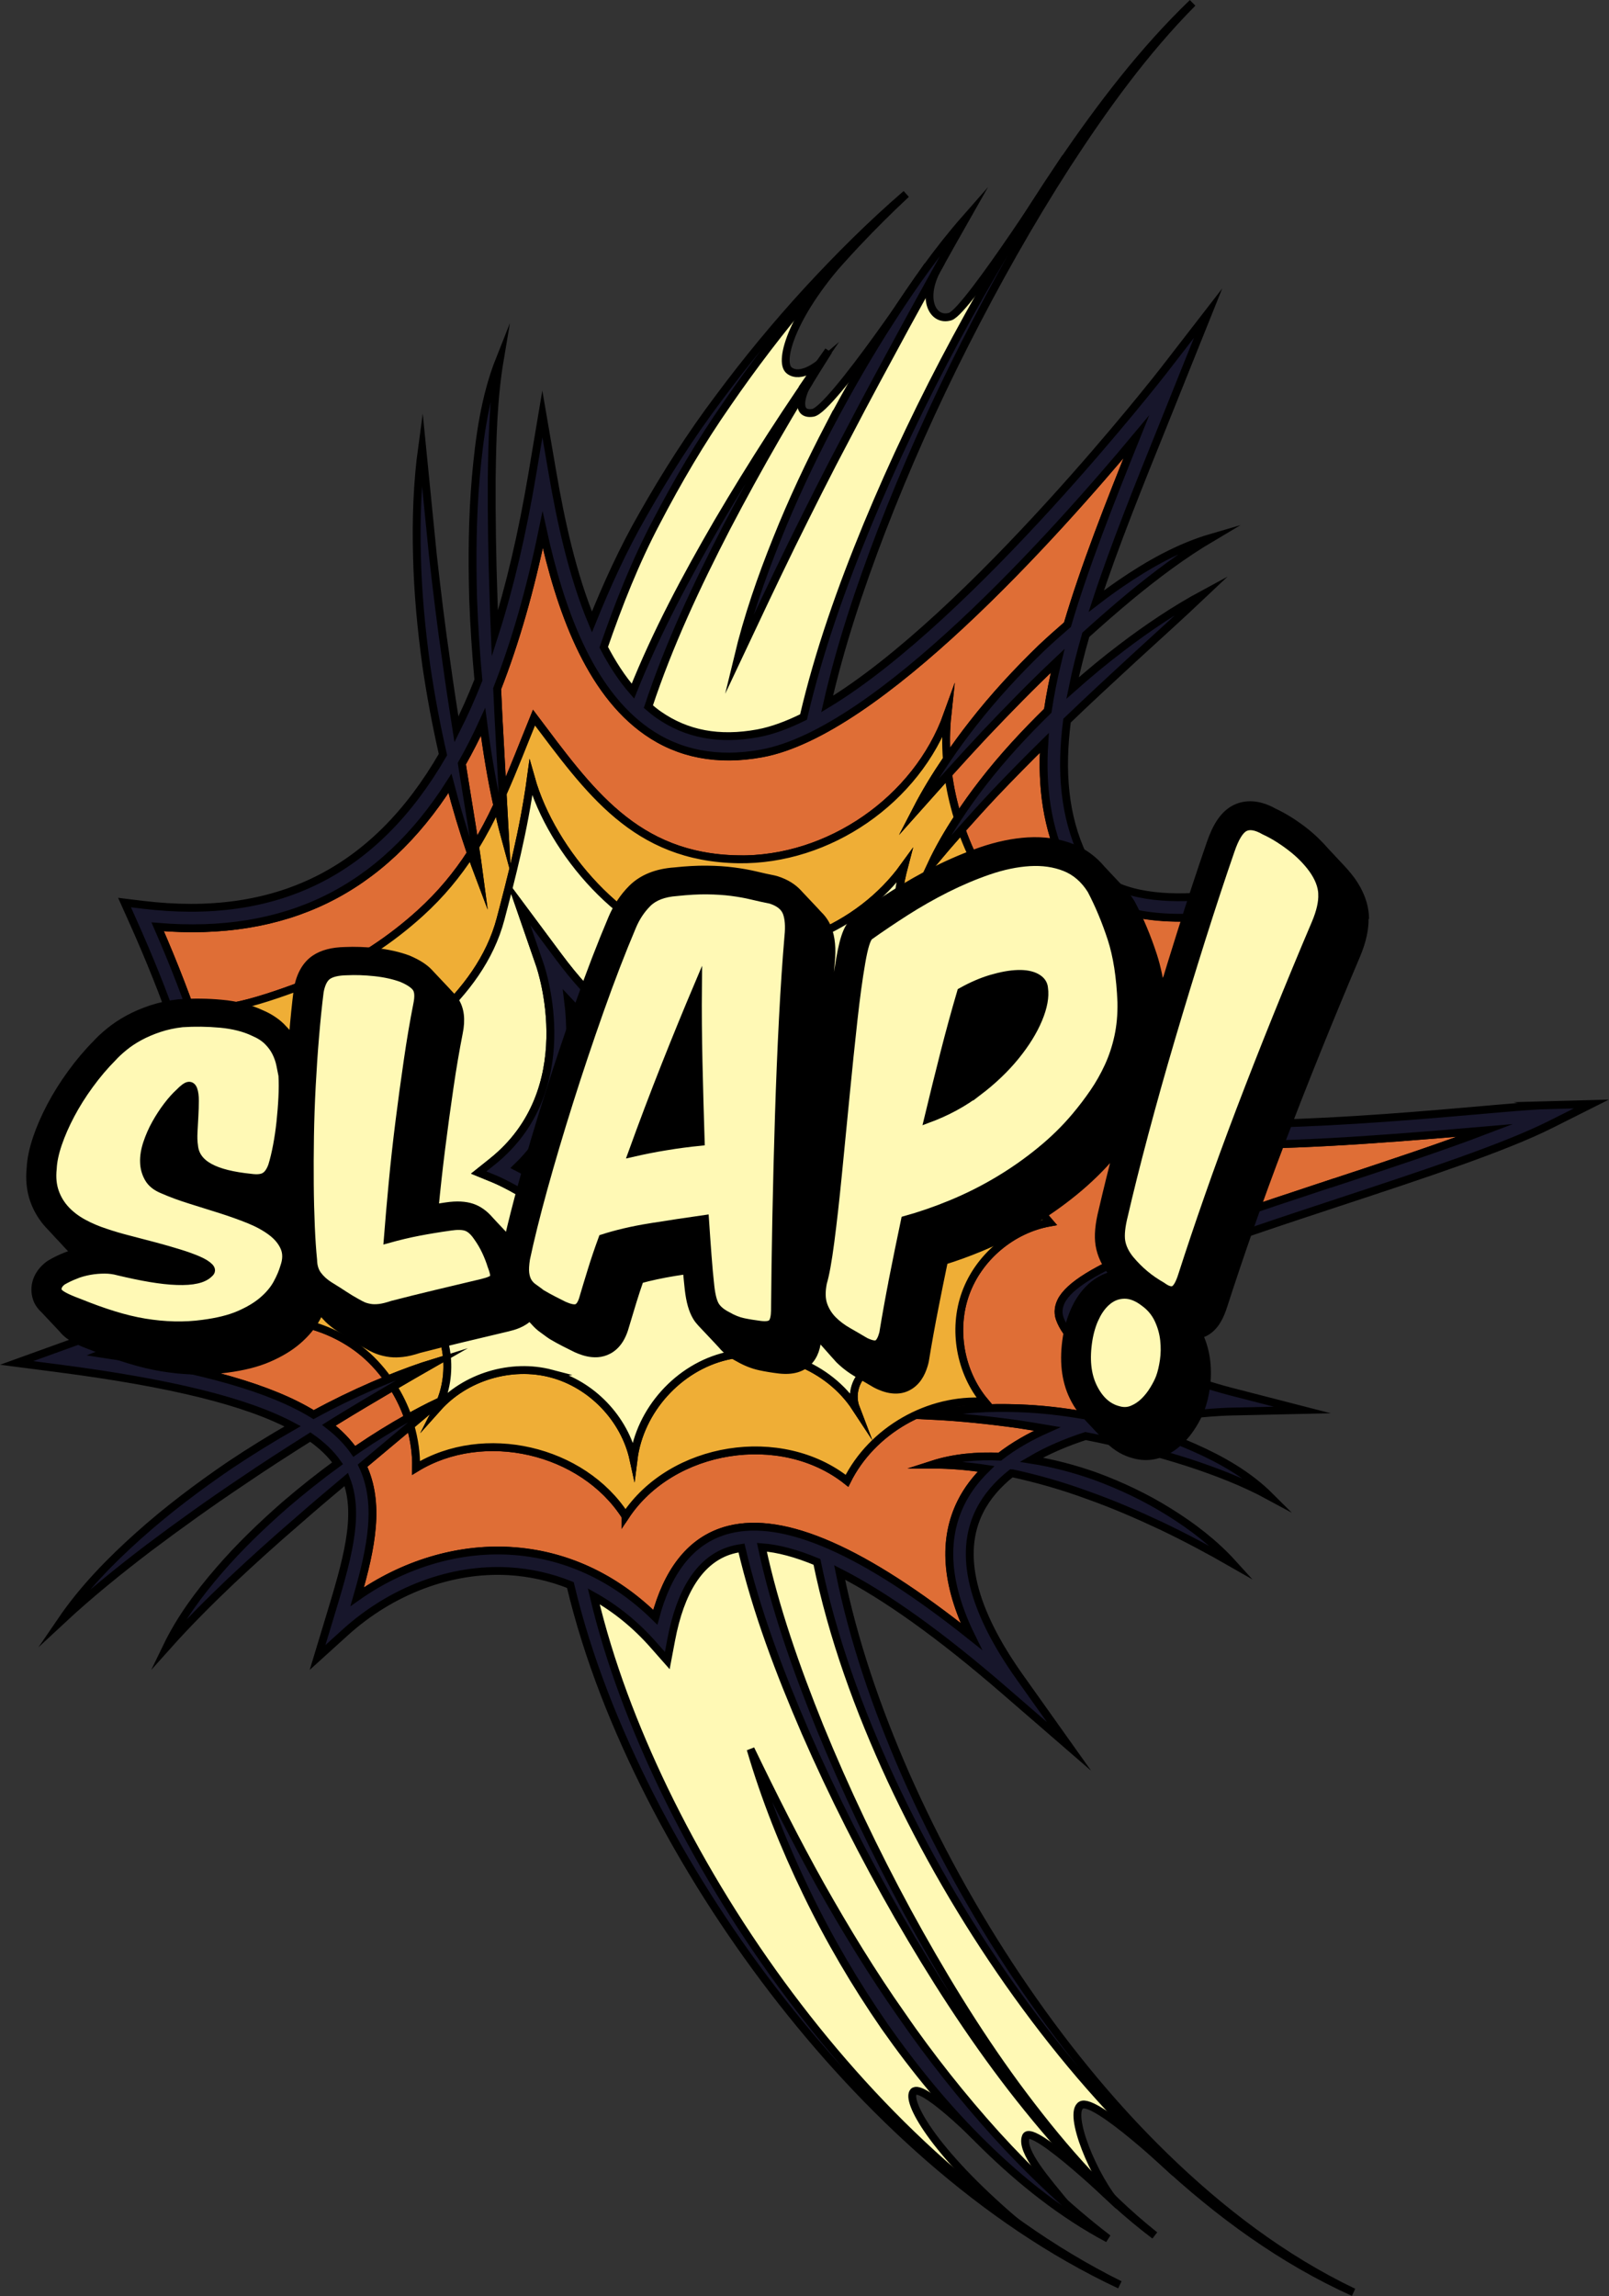
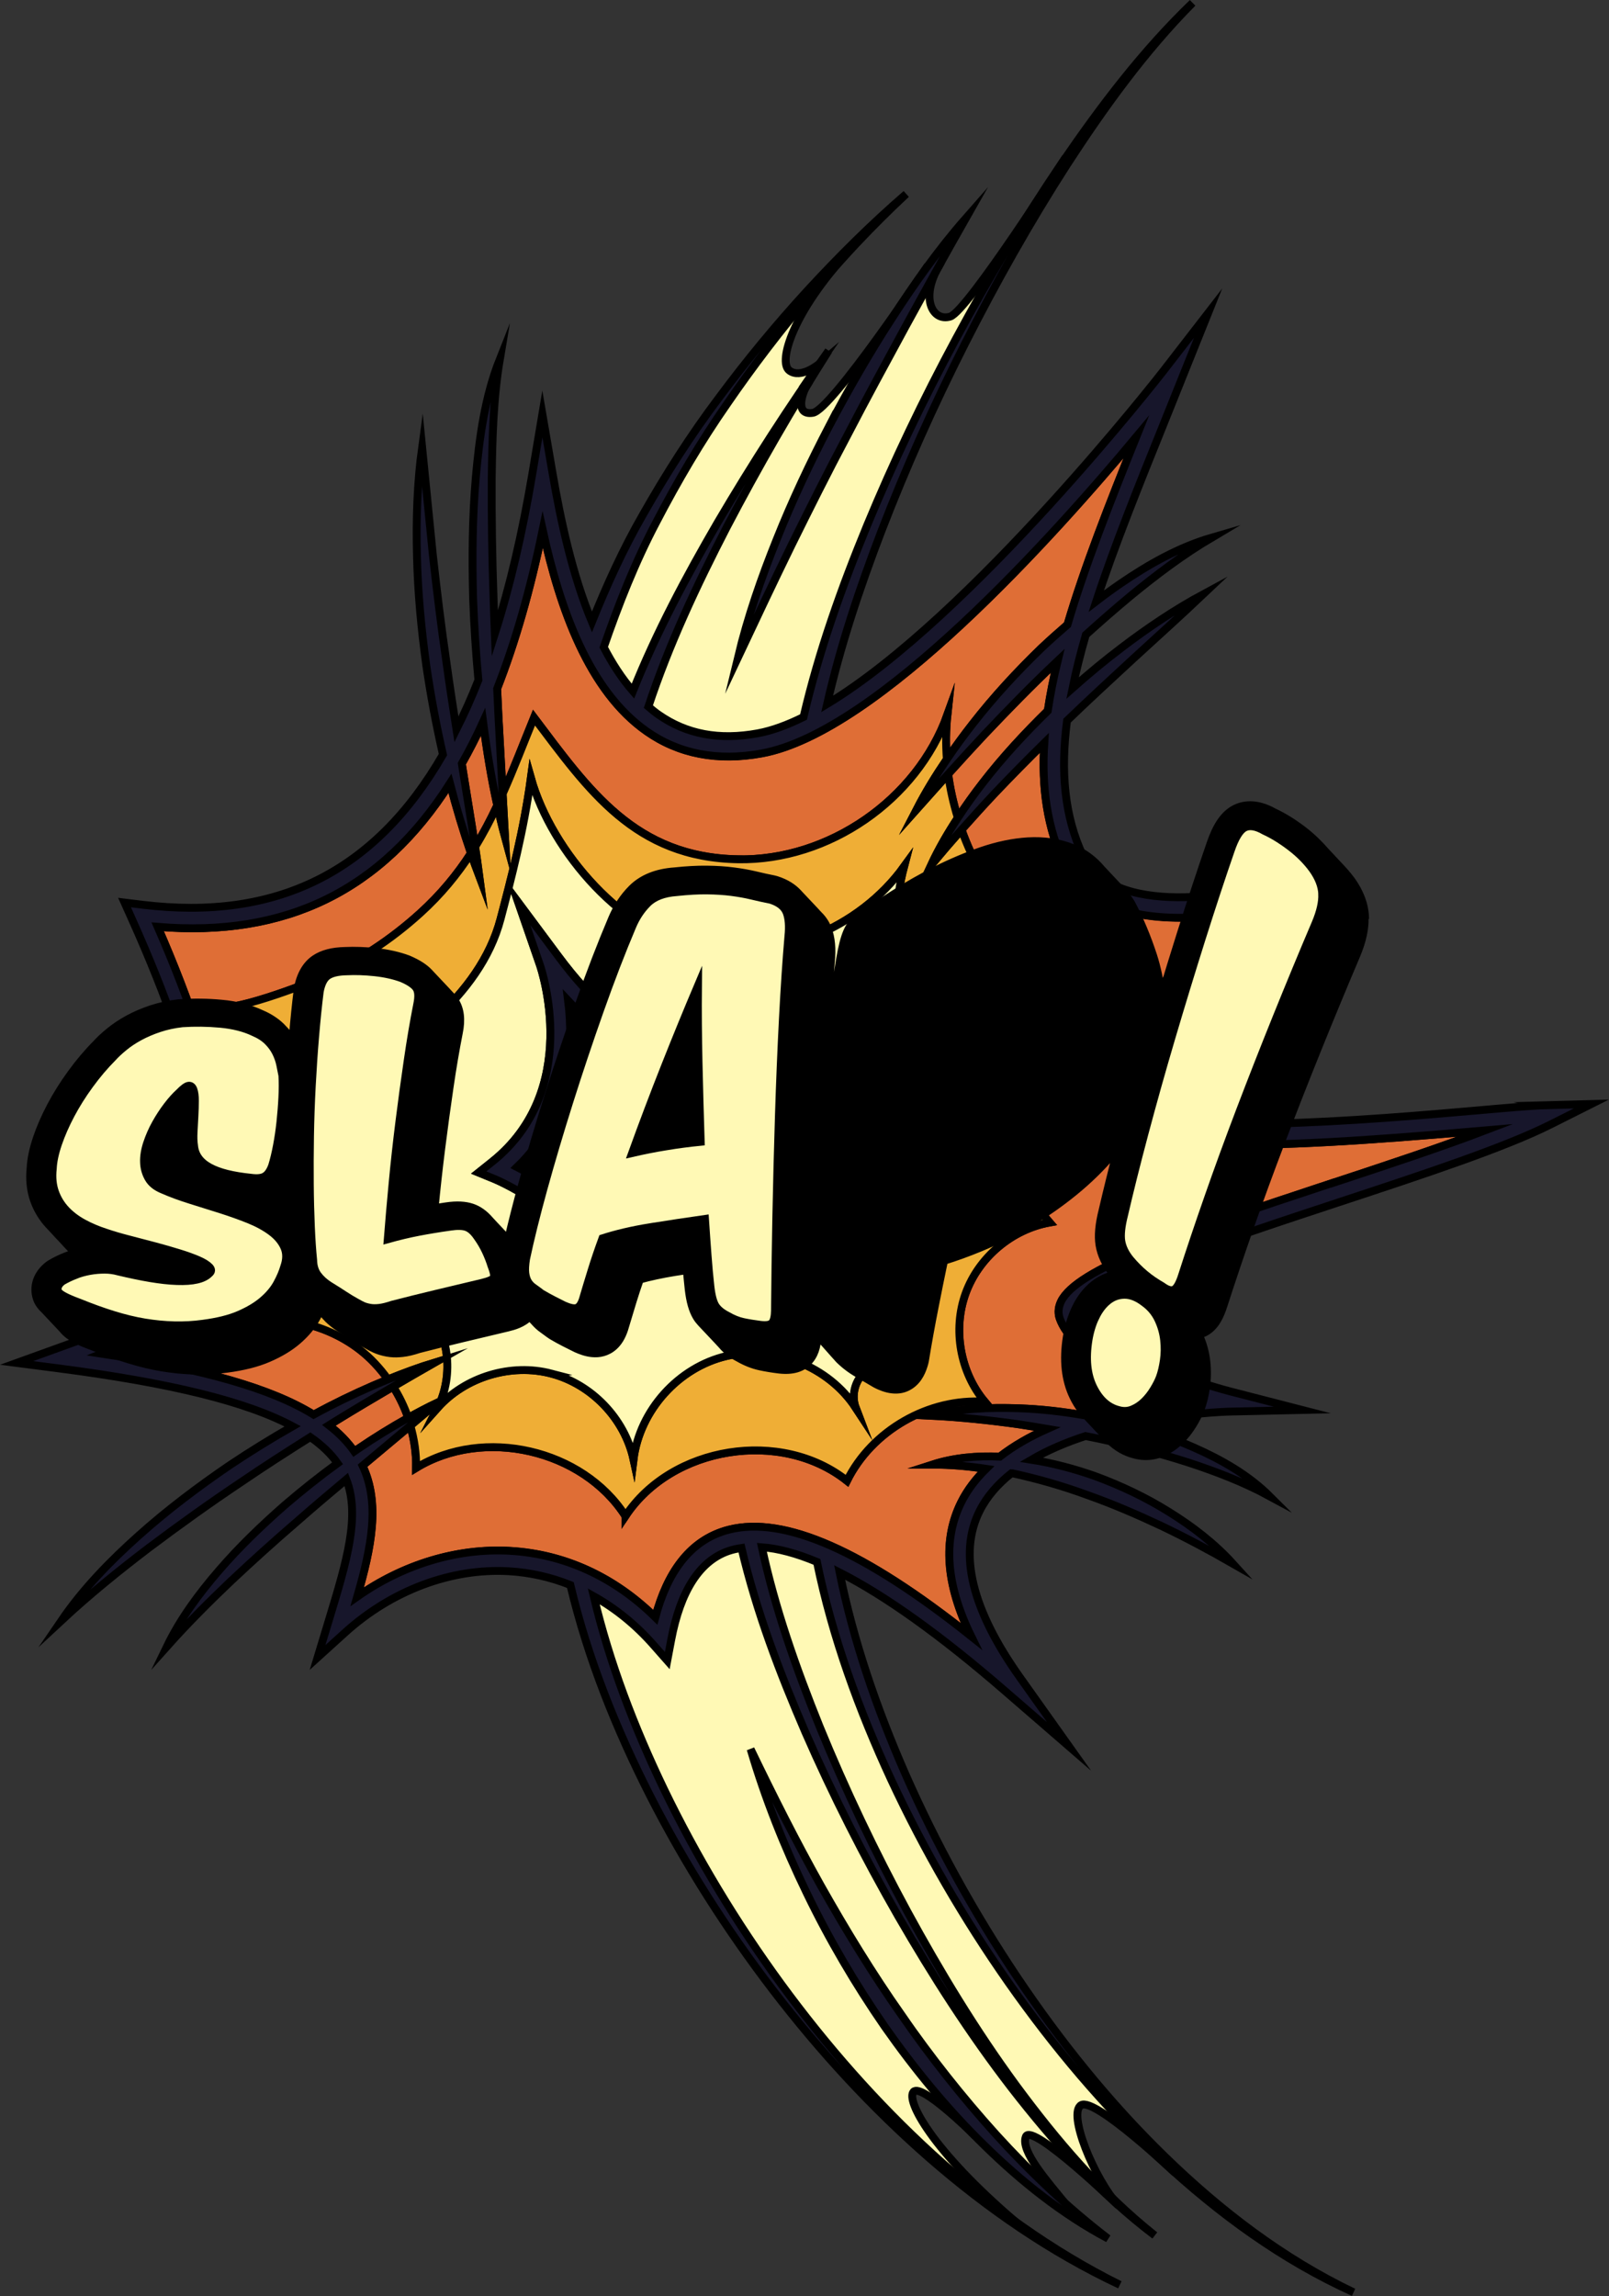
<svg xmlns="http://www.w3.org/2000/svg" id="Capa_2" data-name="Capa 2" viewBox="0 0 410.26 585.2">
  <rect x="0" y="0" width="410.26" height="585.2" fill="#333333" stroke="none" />
  <defs>
    <style>      .cls-1 {        fill: #fff9b5;      }      .cls-1, .cls-2, .cls-3, .cls-4, .cls-5 {        stroke: #000;        stroke-miterlimit: 10;        stroke-width: 2px;      }      .cls-2 {        fill: #efae36;      }      .cls-3 {        fill: #17162b;      }      .cls-4 {        fill: #df6e36;      }    </style>
  </defs>
  <g id="Capa_1-2" data-name="Capa 1">
    <g>
      <g>
        <path class="cls-1" d="M148.73,404.26s11.77,3.74,19.38,12.57c0,0,4.95-37.09,42.91-20.71,0,0,11.65,78.9,88.6,157.7,0,0-20.44-19.35-23.95-17.28-3.51,2.06,3.26,18.72,9.59,25.7,0,0-22.17-21.34-23.68-17.68-1.51,3.66,5.65,11.6,9.84,16.8l-22.42-19.63-1.19,1.88s-12.85-12.66-14.87-10.47c-2.02,2.19,4.78,15.04,26,33.12,0,0-31.34-20.58-54.62-51.97-23.29-31.4-42.73-60.3-55.57-110.01Z" />
        <path class="cls-1" d="M151.28,161.84s15.92,43,56.93,20.53c0,0,3.26-45.89,63.49-142.24,0,0-25.06,39.23-29.42,40.56-4.37,1.33-7.61-4.42-3.13-12.43l-2.91-.07s-24.23,36.28-28.97,37.03c-4.74,.75-2.66-5.16-1.51-7.02l-.52-.17,3.66-5.31s-4.73,3.99-7.66,1.7c-2.93-2.28,1.06-15.11,15.05-30.17,0,0-16.31,16.54-26.19,29.96-9.87,13.42-34.69,50.32-38.83,67.61Z" />
        <path class="cls-4" d="M123.17,183.98c-1.72,3.75-3.52,7.3-5.42,10.64,.07,.48,.15,.95,.22,1.43,1.04,6.58,2.17,13.15,3.17,19.77,2.11-3.41,3.95-6.93,5.65-10.54-1.55-7.04-2.71-14.16-3.63-21.3Z" />
        <path class="cls-4" d="M58.79,337.75c13.03-25.37,11.56-57.6-3.73-81.67,1.94,3.06,24-5.64,26.84-6.88,9.23-4.04,17.75-9.66,25.21-16.42,5.35-4.85,9.51-9.96,12.98-15.3-2.02-5.87-3.79-11.81-5.35-17.82-17.45,27.42-41.97,39.27-74.53,36.56,17.2,39.46,21.87,67.34,14.27,85.14-5.68,13.3-17.12,19.29-28.51,23.67,25.8,3.89,43.14,8.83,54.01,15.53,1.3-.69,2.59-1.4,3.9-2.07,4.92-2.52,9.94-4.83,15.06-6.92-2.06-2.86-4.47-5.47-7.26-7.62-9.17-7.05-21.76-9.43-32.88-6.21Z" />
        <path class="cls-4" d="M188.21,219.02c23.07,.39,45.55-15.13,53.36-36.84-.41,3.77-.43,7.57-.15,11.34,2.1-3.09,4.3-6.12,6.61-9.06,5.34-6.85,11.25-13.24,17.5-19.29,2.17-2.04,4.4-4.03,6.66-5.98,4.33-14.67,10.59-30.59,17.55-47.87-20.72,24.85-65.87,75.32-95.55,80.69-11.17,2.04-21.02,.16-29.25-5.6-14.78-10.33-22.14-31.25-26.56-51.39-3.14,15.27-7.01,28.73-11.61,40.48,.11,2.43,.22,4.85,.34,7.28l1.07,19.53c2.76-6.18,5.24-12.64,7.99-19.42,14.02,18.58,25.74,35.67,52.06,36.11Z" />
        <path class="cls-4" d="M244.21,208.43c2.01-3.06,4.14-6.05,6.39-8.94,5.05-6.53,10.68-12.59,16.56-18.35,.61-4.13,1.45-8.37,2.52-12.73-.19,.18-.38,.35-.57,.53-6.19,5.85-12.14,11.96-18.02,18.16-3.15,3.34-6.24,6.74-9.33,10.17,.49,3.78,1.34,7.51,2.45,11.16Z" />
        <path class="cls-4" d="M85.85,362.03c-.67,.41-1.32,.84-1.99,1.25,2.66,2.06,4.8,4.28,6.47,6.67,.29-.2,.58-.41,.87-.61,4.17-2.84,8.46-5.5,12.87-7.96-.96-2.79-2.26-5.46-3.83-7.95-4.83,2.83-9.64,5.68-14.39,8.6Z" />
        <path class="cls-4" d="M281.56,283.32c-5.85-12.25,18.69-37.74,32.12-50.4-12.67,1.84-34.59,2.58-42.18-12.39-4.51-9.51-5.96-19.9-5.23-31.21-4.27,4.21-8.48,8.47-12.61,12.82-2.88,3.06-5.7,6.17-8.5,9.33,5.59,15.74,16.78,29.56,31.5,37.51-10.07,6.44-17.14,17.4-18.84,29.24-1.71,11.84,1.97,24.34,9.81,33.37-9.63,1.73-18.11,8.87-21.44,18.07-3.33,9.2-1.4,20.12,4.9,27.61-14.28-1-28.78,7.32-35.14,20.15-16.79-13.34-44.67-8.9-56.49,8.99-10.91-17.02-36.13-22.81-53.38-12.26,.08-3.64-.47-7.27-1.47-10.77-3.67,3.09-7.34,6.15-11,9.21-.4,.33-.79,.67-1.19,1,4.52,9.54,2.29,20.74-1.37,33.39,11.71-8.24,25.51-12.45,38.91-11.69,13.88,.78,26.62,6.61,37.11,16.94,3.09-11.62,8.75-18.93,16.88-21.77,.62-.22,1.26-.41,1.9-.57,14.08-3.56,34.38,5.36,61.76,27.18-6.47-13.18-7.32-24.65-2.51-34.23,1.59-3.17,3.77-5.96,6.31-8.46-4.48-.67-9.02-1.08-13.68-1.08,5.49-1.77,11.37-2.27,17.18-2.02,3.6-2.81,7.73-5.13,12.09-7.07-2.5-.42-5-.85-7.51-1.22-7.41-1.03-14.84-1.8-22.46-2.17,7.44-1.78,15.18-2.15,22.82-1.86,5.51,.19,10.99,.83,16.41,1.76,8.28-2.62,16.65-4.13,23.33-4.98-11.32-4.05-26.25-10.89-29.38-19.63-.35-.98-.58-2.54,.32-4.4,4-8.19,28.8-16.87,69.17-30.18,13.73-4.53,27.78-9.16,38.99-13.44-.7,.06-1.42,.12-2.15,.19-56.33,4.93-89.94,5.71-95.02-4.94Z" />
        <path class="cls-2" d="M159.48,386.41c11.82-17.89,39.7-22.33,56.49-8.99,6.36-12.83,20.85-21.14,35.14-20.15-6.29-7.49-8.23-18.41-4.9-27.61,3.33-9.2,11.81-16.35,21.44-18.07-7.84-9.03-11.52-21.54-9.81-33.37,1.71-11.84,8.77-22.79,18.84-29.24-14.72-7.95-25.91-21.77-31.5-37.51-2.62,2.96-5.21,5.97-7.78,9.03,1.95-4.19,4.28-8.19,6.82-12.06-1.11-3.65-1.96-7.38-2.45-11.16-2.66,2.95-5.32,5.93-7.99,8.92,2.27-4.38,4.86-8.59,7.64-12.68-.27-3.77-.25-7.56,.15-11.34-7.81,21.71-30.29,37.23-53.36,36.84-26.31-.45-38.04-17.54-52.06-36.11-2.76,6.77-5.23,13.24-7.99,19.42l.61,11.07c-.73-2.69-1.37-5.4-1.97-8.12-1.71,3.61-3.55,7.13-5.65,10.54,.39,2.53,.76,5.07,1.09,7.62-.75-1.98-1.47-3.97-2.16-5.97-3.47,5.35-7.62,10.45-12.98,15.3-7.46,6.76-15.98,12.37-25.21,16.42-2.84,1.25-24.9,9.94-26.84,6.88,15.3,24.07,16.77,56.3,3.73,81.67,11.11-3.22,23.7-.85,32.88,6.21,2.8,2.15,5.21,4.76,7.26,7.62,3.93-1.6,7.92-3.08,11.98-4.32-3.58,2.05-7.13,4.1-10.66,6.17,1.58,2.49,2.87,5.17,3.83,7.95,2.43-1.35,4.89-2.66,7.41-3.86-2.27,1.99-4.56,3.92-6.85,5.85,1,3.5,1.55,7.13,1.47,10.77,17.25-10.55,42.46-4.75,53.38,12.26Zm-51.39-54.16c-6.36-7.06-17.22-9.64-26.08-6.2,8.46-7.87,12.16-20.08,12.46-31.63,.3-11.55-4.22-23.16-12.26-31.46,8.18,6.6,21.03,3.98,28.72-3.17,7.69-7.16,14.04-15.45,16.71-25.61,2.67-10.16,5.9-22.49,7.72-35.88,5.33,18.95,23.86,40.1,43.23,43.56,19.37,3.45,40.38-5.04,51.92-20.98-2.23,8.49-2.75,17.83,.99,25.76,3.74,7.94,12.59,13.87,21.19,12.12-8.83,4.09-15.54,12.46-17.63,21.96-2.08,9.5,.52,19.92,6.83,27.32-9.39-.02-18.42,6.59-21.24,15.55-2.82,8.96,.79,19.55,8.5,24.92-2.91-1.57-6.25-.94-8.73,1.25-2.48,2.18-3.41,5.96-2.23,9.05-6.9-10.52-20.66-16.04-32.92-13.19-12.26,2.85-22.18,13.86-23.74,26.34-2.27-10.38-10.69-19.16-20.96-21.86-10.27-2.7-21.93,.81-29,8.73,4.33-8.46,2.88-19.52-3.49-26.58Z" />
        <path class="cls-1" d="M140.58,350.09c10.27,2.7,18.7,11.48,20.96,21.86,1.56-12.49,11.48-23.5,23.74-26.34,12.26-2.85,26.02,2.67,32.92,13.19-1.18-3.09-.25-6.86,2.23-9.05,2.48-2.18,5.82-2.81,8.73-1.25-7.71-5.37-11.32-15.96-8.5-24.92,2.82-8.96,11.85-15.57,21.24-15.55-6.31-7.41-8.91-17.82-6.83-27.32,2.08-9.5,8.8-17.87,17.63-21.96-8.6,1.75-17.45-4.19-21.19-12.12-3.74-7.94-3.22-17.28-.99-25.76-11.54,15.94-32.55,24.43-51.92,20.98-19.37-3.45-37.91-24.61-43.23-43.56-1.82,13.39-5.05,25.72-7.72,35.88-2.67,10.16-9.02,18.45-16.71,25.61-7.69,7.16-20.54,9.77-28.72,3.17,8.04,8.3,12.56,19.91,12.26,31.46-.3,11.55-4,23.76-12.46,31.63,8.86-3.44,19.72-.86,26.08,6.2,6.36,7.06,7.82,18.12,3.49,26.58,7.08-7.92,18.73-11.43,29-8.73Zm-15.07-54c22.83-18.25,12.59-48.83,12.15-50.13l-5.51-15.93,10.06,13.52c9.29,12.5,16.89,18.43,24.64,19.23,7.29,.76,15.5-3.15,25.83-12.3l3.2-2.84,1.05,4.15c3.19,12.59,24.75,17.67,24.97,17.72l6.22,1.43-5.44,3.34c-1.14,.7-27.83,17.73-14.66,53.27l6.04,16.29-10.55-13.8c-8.56-11.19-21.1-17.27-31.2-15.11-6.68,1.49-11.24,6.26-13.06,13.95l-2.57,10.86-2.51-10.87c-4.24-18.37-27.79-28.22-28.03-28.32l-4.1-1.68,3.46-2.76Z" />
        <path class="cls-3" d="M394.12,281.7c-3.42,.09-9.85,.65-18,1.37-23.34,2.04-85.35,7.47-89.86-1.99-4.01-8.42,19.67-34.62,37.76-50.53l8.31-7.31-10.69,2.83c-.4,.1-36.69,9.47-45.45-7.83-4.83-10.19-5.79-21.71-4.12-34.56,5.46-5.26,11.04-10.4,16.63-15.56,6.02-5.53,12.11-10.99,18.12-16.68-7.28,3.93-14.15,8.56-20.72,13.55-4.35,3.28-8.54,6.77-12.62,10.39,.89-4.38,2.03-8.91,3.38-13.58,3.71-3.35,7.47-6.64,11.32-9.84,6.59-5.41,13.36-10.53,20.82-14.95-8.35,2.43-16.09,6.8-23.26,11.7-2.12,1.45-4.19,2.97-6.22,4.53,4.63-14.11,10.82-29.45,17.51-46.02l11.01-27.41-11.43,14.77c-.57,.73-48.83,62.58-85.71,84.85,3.41-14.97,8.33-29.68,13.86-44.11,6.27-16.25,13.41-32.2,21.31-47.76,7.9-15.56,16.47-30.8,25.92-45.49,9.5-14.63,19.77-28.88,32.09-41.33-12.63,12.14-23.29,26.17-33.18,40.61-9.85,14.49-18.83,29.57-27.15,45-8.32,15.44-15.9,31.28-22.63,47.51-6.52,15.84-12.32,32.04-16.24,48.89-4.1,2.03-8.01,3.48-11.63,4.15-9.89,1.81-18.18,.25-25.33-4.74-.9-.63-1.75-1.33-2.6-2.05,5.19-15.69,12.3-30.87,19.97-45.71,8.02-15.33,16.69-30.37,25.98-45.01-10.02,14.17-19.44,28.76-28.26,43.75-8.04,13.83-15.62,27.99-21.63,43.02-2.83-3.25-5.29-7.05-7.44-11.2,3.77-10.89,8.01-21.68,13.43-31.94,5.39-10.35,11.32-20.47,18.02-30.08,6.64-9.66,13.77-18.99,21.39-27.94,7.64-8.92,15.66-17.54,24.28-25.55-8.91,7.69-17.27,16.02-25.26,24.69-7.97,8.69-15.49,17.81-22.53,27.29-7.12,9.44-13.49,19.44-19.34,29.75-5.03,8.74-9.21,17.95-13,27.34-5.1-12.25-8.05-26.33-10.04-37.89l-2.6-15.12-2.54,15.13c-2.56,15.24-5.74,28.86-9.58,40.88-.12-3.07-.25-6.13-.33-9.2-.36-10.16-.51-20.32-.46-30.47,.15-10.16,.38-20.28,2.09-30.4-3.82,9.59-5.24,20-6.15,30.21-.89,10.26-.96,20.55-.69,30.82,.26,6.97,.7,13.92,1.35,20.86-1.75,4.46-3.63,8.63-5.6,12.56-.89-5.69-1.77-11.38-2.55-17.09-1.34-9.08-2.43-18.19-3.46-27.32l-2.74-27.55c-1.26,9.22-1.56,18.53-1.31,27.83,.21,9.3,1.1,18.57,2.36,27.77,1.12,7.65,2.54,15.25,4.26,22.79-17.37,30.07-42.51,42.41-76.61,38.27l-4.58-.56,1.89,4.21c18.06,40.24,23.31,68.07,16.05,85.08-5.95,13.93-19.4,18.72-32.42,23.35l-13.03,4.7,10.65,1.38c28.56,3.71,47.9,8.44,59.73,14.77-5.44,3.1-10.78,6.4-15.99,9.88-8.08,5.51-15.92,11.4-23.22,17.93-7.29,6.51-14.21,13.6-19.73,21.68,7.15-6.65,14.64-12.7,22.31-18.54,7.7-5.79,15.54-11.4,23.55-16.76,5.77-3.94,11.66-7.71,17.58-11.45,2.97,2.07,5.28,4.29,6.95,6.68-4.64,3.38-9.13,6.96-13.49,10.7-5.89,5.17-11.57,10.62-16.71,16.58-5.14,5.93-9.88,12.34-13.31,19.42,5.23-5.85,10.66-11.29,16.25-16.61,5.62-5.27,11.33-10.44,17.18-15.46,4.05-3.56,8.18-7.04,12.31-10.51,3.61,9.29,.06,21.03-4.32,35.46l-3.01,9.92,6.98-6.32c11.89-10.78,27.11-16.49,41.75-15.66,5.46,.31,10.73,1.51,15.73,3.51,4.47,18.79,11.68,36.67,20.33,53.71,8.91,17.45,19.45,34.03,31.33,49.55,11.89,15.51,25.16,29.97,39.88,42.81,14.71,12.81,30.91,24.02,48.56,32.29-17.46-8.67-33.35-20.2-47.7-33.27-14.35-13.09-27.21-27.76-38.66-43.4-11.44-15.65-21.5-32.31-29.91-49.73-7.57-15.76-13.86-32.19-17.87-49.09,5.52,3.09,10.65,7.2,15.22,12.39l3.53,4,.99-5.24c2.35-12.49,7.25-20.12,14.57-22.67,1.06-.37,2.19-.61,3.36-.79,3.83,16.33,9.76,31.82,16.31,47,7.03,16.08,14.97,31.72,23.69,46.9,8.76,15.16,18.22,29.93,28.92,43.79,10.72,13.8,22.5,26.97,36.46,37.52-13.69-10.9-25.08-24.3-35.41-38.3-10.31-14.06-19.36-29-27.69-44.28-8.29-15.31-15.8-31.05-22.37-47.15-6-14.89-11.39-30.15-14.71-45.67,4.13,.3,8.83,1.56,14.04,3.74,3.96,19.31,10.72,37.78,18.92,55.49,8.45,18.12,18.51,35.44,29.96,51.77,11.47,16.31,24.35,31.67,38.94,45.25,14.57,13.55,30.85,25.47,49,33.65-17.97-8.58-33.91-20.81-48.1-34.6-14.22-13.82-26.67-29.36-37.7-45.78-11.01-16.44-20.6-33.83-28.55-51.9-7.22-16.51-13.14-33.65-16.69-51.2,11.73,5.97,25.79,16.02,42.1,30.15l16.4,14.2-12.57-17.68c-12.24-17.22-15.69-31.46-10.24-42.32,1.88-3.75,4.72-6.94,8.16-9.66,.03,0,.06,.01,.09,.02,6.59,1.43,13.07,3.29,19.41,5.63,6.36,2.25,12.58,4.94,18.73,7.83,6.14,2.93,12.15,6.13,18.2,9.6-4.69-5.17-10.3-9.48-16.25-13.17-5.94-3.72-12.32-6.73-18.92-9.16-5.26-1.85-10.68-3.3-16.21-4.16,4.22-2.48,8.95-4.46,13.8-6.04,1.57,.33,3.15,.61,4.72,.97,7.28,1.58,14.46,3.53,21.55,5.79,7.08,2.33,14.02,4.97,20.73,8.61-5.43-5.41-12.27-9.31-19.28-12.41-5.49-2.44-11.19-4.32-16.98-5.85,13.6-2.98,25.47-3.32,25.71-3.33l18.83-.42-18.24-4.7c-9.63-2.48-35.34-10.98-38.7-20.36-.02-.05,.02-.19,.1-.36,3.32-6.81,38.14-18.29,66.12-27.51,21.72-7.16,42.25-13.93,53.99-19.82l10.44-5.24-11.68,.31Zm-54.39,19.81c-40.37,13.31-65.17,21.98-69.17,30.18-.91,1.86-.68,3.42-.32,4.4,3.13,8.74,18.06,15.59,29.38,19.63-6.68,.85-15.05,2.36-23.33,4.98-5.43-.94-10.91-1.57-16.41-1.76-7.64-.29-15.38,.08-22.82,1.86,7.62,.37,15.05,1.14,22.46,2.17,2.51,.37,5.01,.8,7.51,1.22-4.36,1.94-8.49,4.26-12.09,7.07-5.82-.26-11.69,.25-17.18,2.02,4.67,0,9.21,.41,13.68,1.08-2.54,2.5-4.72,5.29-6.31,8.46-4.82,9.59-3.96,21.06,2.51,34.23-27.38-21.82-47.68-30.74-61.76-27.18-.65,.16-1.28,.35-1.9,.57-8.13,2.83-13.79,10.15-16.88,21.77-10.49-10.32-23.23-16.16-37.11-16.94-13.4-.75-27.2,3.45-38.91,11.69,3.66-12.64,5.89-23.85,1.37-33.39,.4-.33,.79-.67,1.19-1,3.66-3.06,7.33-6.12,11-9.21,2.29-1.93,4.58-3.86,6.85-5.85-2.52,1.2-4.98,2.5-7.41,3.86-4.41,2.46-8.7,5.12-12.87,7.96-.29,.2-.58,.41-.87,.61-1.67-2.39-3.81-4.61-6.47-6.67,.67-.41,1.32-.84,1.99-1.25,4.75-2.92,9.56-5.77,14.39-8.6,3.54-2.07,7.08-4.13,10.66-6.17-4.06,1.25-8.04,2.72-11.98,4.32-5.12,2.08-10.15,4.4-15.06,6.92-1.31,.67-2.6,1.37-3.9,2.07-10.87-6.7-28.21-11.64-54.01-15.53,11.39-4.38,22.83-10.37,28.51-23.67,7.6-17.8,2.94-45.68-14.27-85.14,32.55,2.71,57.07-9.14,74.53-36.56,1.56,6,3.33,11.95,5.35,17.82,.69,2,1.41,3.99,2.16,5.97-.34-2.55-.71-5.09-1.09-7.62-1.01-6.62-2.13-13.19-3.17-19.77-.07-.48-.15-.95-.22-1.43,1.9-3.34,3.71-6.89,5.42-10.64,.92,7.14,2.08,14.26,3.63,21.3,.6,2.72,1.24,5.43,1.97,8.12l-.61-11.07-1.07-19.53c-.11-2.43-.22-4.85-.34-7.28,4.61-11.75,8.47-25.22,11.61-40.48,4.41,20.13,11.78,41.06,26.56,51.39,8.23,5.76,18.07,7.64,29.25,5.6,29.68-5.37,74.83-55.84,95.55-80.69-6.96,17.28-13.22,33.2-17.55,47.87-2.26,1.95-4.49,3.93-6.66,5.98-6.25,6.04-12.16,12.44-17.5,19.29-2.31,2.94-4.51,5.97-6.61,9.06-2.78,4.08-5.37,8.29-7.64,12.68,2.67-3,5.32-5.97,7.99-8.92,3.09-3.43,6.19-6.82,9.33-10.17,5.88-6.2,11.82-12.31,18.02-18.16,.19-.18,.38-.35,.57-.53-1.06,4.36-1.91,8.6-2.52,12.73-5.89,5.76-11.51,11.82-16.56,18.35-2.25,2.89-4.38,5.87-6.39,8.94-2.54,3.87-4.86,7.87-6.82,12.06,2.57-3.07,5.16-6.07,7.78-9.03,2.8-3.16,5.62-6.27,8.5-9.33,4.13-4.35,8.34-8.61,12.61-12.82-.74,11.31,.72,21.7,5.23,31.21,7.58,14.98,29.51,14.24,42.18,12.39-13.43,12.66-37.97,38.15-32.12,50.4,5.08,10.64,38.69,9.87,95.02,4.94,.73-.06,1.45-.13,2.15-.19-11.22,4.28-25.26,8.91-38.99,13.44Z" />
        <path class="cls-3" d="M154.18,328.86l2.51,10.87,2.57-10.86c1.82-7.69,6.38-12.46,13.06-13.95,10.11-2.16,22.64,3.92,31.2,15.11l10.55,13.8-6.04-16.29c-13.17-35.54,13.52-52.56,14.66-53.27l5.44-3.34-6.22-1.43c-.22-.05-21.78-5.13-24.97-17.72l-1.05-4.15-3.2,2.84c-10.33,9.15-18.54,13.06-25.83,12.3-7.75-.8-15.35-6.73-24.64-19.23l-10.06-13.52,5.51,15.93c.45,1.29,10.68,31.88-12.15,50.13l-3.46,2.76,4.1,1.68c.24,.1,23.79,9.95,28.03,28.32Zm-9.32-73.83c7.44,8.13,14.27,12.2,21.45,12.94,8.11,.84,16.74-2.72,26.97-11.15,4.52,9.03,15.81,14.04,22.43,16.3-7.12,6.27-20.22,21.52-15.51,45.89-8.93-7.57-19.73-11.17-28.99-9.2-.29,.06-.58,.13-.87,.2-5.98,1.51-10.63,5.21-13.58,10.69-5.98-12.28-18.62-20-24.93-23.24,13.84-13.28,14.43-31.16,13.02-42.44Z" />
        <path class="cls-3" d="M229.89,513.6c-7.45-10.6-14.22-21.68-20.6-33-6.35-11.34-12.2-22.98-17.9-34.79,3.69,12.59,8.57,24.84,14.31,36.67,5.72,11.85,12.42,23.25,19.92,34.1,7.58,10.79,15.98,21.06,25.43,30.28,9.42,9.22,19.88,17.54,31.47,23.7-10.41-7.99-19.82-16.94-28.54-26.52-8.68-9.61-16.72-19.79-24.1-30.44Z" />
        <path class="cls-3" d="M211.41,108.61c-4.88,9.39-9.41,18.97-13.34,28.81-3.96,9.82-7.43,19.85-9.91,30.15,4.51-9.58,8.99-19.07,13.6-28.5,4.65-9.4,9.33-18.78,14.26-28.04,4.83-9.31,9.84-18.52,14.85-27.75,5.05-9.21,10.13-18.4,15.36-27.6-7,7.96-13.11,16.64-18.85,25.52-5.76,8.88-11.02,18.07-15.97,27.42Z" />
      </g>
      <path class="cls-5" d="M348.06,233.67s0,0,0,0c-.13-3.12-1.31-6.24-3.51-9.32-.53-.72-1.11-1.42-1.71-2.11-.12-.14-.25-.28-.38-.42-.1-.12-.22-.24-.33-.36-.1-.12-.22-.23-.32-.35-.1-.12-.22-.24-.33-.35-.1-.12-.22-.23-.33-.35-.1-.12-.22-.24-.33-.35-.1-.12-.22-.24-.33-.35-.1-.12-.22-.24-.33-.36-.1-.12-.22-.23-.33-.35-.1-.12-.22-.23-.32-.35-.1-.12-.22-.23-.33-.35-.1-.12-.22-.24-.33-.35-.1-.12-.22-.23-.33-.35-.1-.12-.22-.24-.33-.36-.1-.12-.22-.23-.33-.35-.53-.62-1.09-1.22-1.68-1.81-1.22-1.26-2.56-2.45-4.03-3.57-2.49-1.88-4.95-3.4-7.32-4.5-4.73-2.66-8.16-1.87-10.23-.72-2.52,1.41-4.43,4.22-5.99,8.83-2.31,6.68-4.82,14.27-7.45,22.59-1.67,5.29-3.33,10.69-4.97,16.12-.48-3.82-1.19-7.29-2.17-10.29-1.52-4.67-3.37-9.1-5.49-13.14-.07-.12-.13-.24-.21-.36-.66-1.06-1.4-2.01-2.18-2.89-.1-.12-.21-.22-.31-.33-.1-.12-.22-.23-.33-.35-.1-.12-.22-.23-.32-.35-.1-.12-.22-.23-.33-.35-.1-.12-.22-.23-.33-.35-.1-.12-.22-.23-.33-.35-.1-.12-.22-.23-.33-.35-.1-.12-.22-.23-.33-.35-.1-.12-.22-.23-.33-.35-.1-.12-.22-.23-.33-.35-.1-.12-.22-.23-.33-.35-.1-.12-.22-.23-.33-.36-.1-.12-.22-.23-.33-.35-.1-.12-.22-.23-.33-.35-.1-.12-.22-.23-.33-.35-.1-.12-.21-.22-.31-.33-2.06-2.47-4.55-4.3-7.45-5.46-3.43-1.37-7.26-1.93-11.37-1.69-3.76,.23-7.74,1.05-11.85,2.46-3.82,1.31-7.69,2.95-11.51,4.86-3.72,1.87-7.38,3.96-10.89,6.2-3.36,2.15-6.5,4.27-9.25,6.23-2.22,1.52-3.32,4.11-4.39,10.28-.7,4.06-1.4,9.16-2.06,15.16-.66,5.91-1.32,12.34-2,19.29-.15,1.5-.29,2.95-.43,4.43,.22-6.06,.48-11.88,.76-17.34,.4-7.8,.87-14.83,1.39-20.8,.34-3.4,.08-6.17-.8-8.49-.41-1.07-1.12-2.33-2.32-3.5-.11-.12-.21-.24-.33-.35-.11-.12-.21-.24-.33-.36-.11-.12-.21-.24-.32-.35-.11-.12-.21-.24-.33-.35-.11-.12-.21-.24-.33-.35-.11-.12-.21-.24-.33-.35-.11-.12-.21-.24-.33-.35-.11-.12-.21-.24-.33-.35-.11-.12-.21-.24-.33-.35-.11-.12-.21-.24-.33-.35-.11-.12-.21-.24-.33-.35-.11-.12-.21-.24-.33-.35-.11-.12-.21-.24-.33-.35-.11-.12-.21-.24-.33-.35-.11-.12-.21-.24-.33-.35-.11-.12-.21-.24-.32-.35-1.2-1.29-2.95-2.52-5.55-3.33-.19-.06-.38-.11-.57-.15-1.54-.3-3.05-.64-4.56-1-1.79-.43-3.73-.78-5.77-1.04-2.09-.27-4.38-.42-6.82-.44-2.48-.03-5.3,.13-8.16,.44-4.63,.32-8.29,1.8-10.9,4.4-2.13,2.13-3.84,4.71-5.07,7.63-2.77,6.54-5.59,13.84-8.37,21.73-2.79,7.91-5.45,15.84-7.89,23.55-2.41,7.61-4.63,15.08-6.6,22.22-1.46,5.3-2.67,10.07-3.65,14.36-.05-.06-.11-.1-.17-.16-.11-.12-.22-.24-.33-.35-.11-.12-.22-.24-.33-.35-.11-.12-.22-.24-.33-.35-.11-.12-.22-.24-.33-.35-.11-.12-.22-.24-.33-.35-.11-.12-.22-.24-.33-.36-.11-.12-.22-.24-.33-.35-.11-.12-.22-.24-.33-.35-.11-.12-.22-.24-.33-.35-.11-.12-.22-.24-.33-.35-.11-.12-.22-.24-.33-.35-.11-.12-.22-.24-.33-.36-.11-.12-.22-.24-.33-.35-.09-.1-.17-.2-.26-.29-1.32-1.53-2.81-2.61-4.45-3.17-1.8-.61-3.95-.71-6.54-.33-1.03,.15-2.03,.31-3.03,.46,.48-5.03,1.05-10.15,1.69-15.23,.66-5.23,1.36-10.38,2.11-15.47,.72-4.94,1.52-9.66,2.37-13.96,.7-3.41,.37-6.1-1.02-8.21-.33-.49-.72-.96-1.17-1.4-.11-.12-.21-.24-.33-.35-.11-.12-.21-.24-.33-.36-.11-.12-.21-.24-.32-.35-.11-.12-.21-.24-.33-.35-.11-.12-.21-.24-.33-.35-.11-.12-.21-.24-.33-.35-.11-.12-.21-.24-.33-.35-.11-.12-.21-.24-.33-.35-.11-.12-.21-.24-.33-.35-.11-.12-.21-.24-.33-.35-.11-.12-.21-.24-.33-.35-.11-.12-.21-.24-.33-.35-.11-.12-.21-.24-.33-.35-.11-.12-.21-.24-.33-.35-.11-.12-.21-.24-.33-.35-.11-.12-.21-.24-.32-.35-1.21-1.33-2.94-2.47-5.51-3.56-2.41-.89-5.15-1.51-8.17-1.83-2.74-.29-5.49-.38-7.83-.27-3.27,.06-5.79,.72-7.72,2.01-2.24,1.51-3.71,4.05-4.37,7.56-.02,.11-.04,.22-.05,.33-.45,3.57-.85,7.48-1.19,11.61-.03,.3-.05,.62-.07,.94-.06-.06-.1-.13-.16-.19-.02-.02-.05-.03-.07-.05-.09-.1-.16-.2-.26-.3-.02-.02-.05-.03-.07-.05-.09-.1-.16-.2-.26-.3-.02-.02-.05-.03-.07-.05-.09-.1-.16-.2-.26-.3-.02-.02-.05-.03-.07-.05-.09-.1-.16-.2-.26-.3-.02-.02-.05-.03-.07-.05-.09-.1-.16-.2-.26-.3-.02-.02-.05-.03-.07-.05-.09-.1-.16-.2-.26-.3-.02-.02-.05-.03-.07-.05-.09-.1-.16-.2-.26-.3-.02-.02-.05-.03-.07-.05-.09-.1-.16-.2-.26-.3-1.41-1.41-3.22-2.59-5.18-3.41-2.91-1.37-6.4-2.28-10.22-2.61-3.5-.33-7.06-.37-10.82-.12-2.45,.27-4.83,.79-7.07,1.53-2.13,.71-4.13,1.57-5.93,2.56-1.79,.98-3.41,2.07-4.82,3.24-1.36,1.12-2.46,2.16-3.2,2.99-2.24,2.25-4.39,4.8-6.4,7.56-1.98,2.71-3.73,5.5-5.2,8.28-1.47,2.78-2.68,5.54-3.59,8.22-.96,2.83-1.48,5.33-1.6,7.64-.3,2.9-.02,5.62,.83,8.1,.85,2.42,2.16,4.6,3.91,6.48,.03,.04,.08,.07,.12,.1,.07,.08,.14,.17,.21,.25,.04,.04,.08,.07,.12,.1,.07,.08,.14,.17,.21,.25,.04,.04,.08,.07,.12,.1,.07,.08,.14,.17,.21,.25,.03,.04,.08,.07,.11,.1,.07,.08,.14,.17,.21,.25,.03,.04,.08,.07,.11,.1,.07,.08,.14,.17,.21,.25,.03,.04,.08,.07,.11,.1,.07,.08,.14,.17,.21,.25,.03,.04,.08,.07,.11,.1,.07,.08,.14,.17,.21,.25,.03,.04,.08,.07,.12,.1,.07,.08,.14,.17,.21,.25,.04,.04,.08,.07,.12,.1,.07,.08,.14,.17,.21,.25,.03,.04,.08,.07,.12,.1,.07,.08,.14,.17,.21,.25,.03,.04,.08,.07,.12,.1,.07,.08,.14,.17,.21,.25,.03,.04,.08,.07,.11,.1,.07,.08,.14,.17,.21,.25,.03,.04,.08,.07,.11,.1,.07,.08,.14,.17,.21,.25,.03,.04,.08,.07,.11,.1,.07,.08,.14,.17,.21,.25,.04,.04,.08,.07,.12,.1,.07,.08,.14,.17,.21,.25,.03,.04,.08,.07,.12,.1,.07,.08,.14,.17,.21,.25,.03,.04,.08,.07,.12,.1,.07,.08,.14,.17,.21,.25,.37,.4,.82,.73,1.22,1.1-.81,.22-1.6,.49-2.37,.79-1.44,.56-2.81,1.22-4.07,1.97-.21,.12-.41,.26-.6,.41-2.81,2.21-3.89,5.36-2.89,8.43,.08,.25,.18,.49,.29,.72,.36,.74,.86,1.37,1.45,1.94,.08,.09,.17,.18,.26,.26,.11,.12,.21,.24,.33,.35,.11,.12,.21,.24,.33,.35,.11,.12,.21,.24,.33,.35,.11,.12,.21,.24,.33,.35,.11,.12,.21,.24,.33,.35,.11,.12,.21,.24,.33,.35,.11,.12,.21,.24,.33,.35,.11,.12,.21,.24,.33,.35,.11,.12,.21,.24,.33,.35,.11,.12,.21,.24,.33,.35,.11,.12,.21,.24,.33,.35,.11,.12,.21,.24,.33,.35,.11,.12,.21,.24,.33,.35,.1,.11,.2,.23,.31,.34,.02,.02,.03,.04,.05,.06,.07,.07,.12,.15,.18,.22,1.47,1.71,3.83,2.85,7.26,4.11,6.89,2.79,12.75,4.56,17.89,5.4,1.35,.22,2.68,.4,3.99,.53,4.33,.43,8.45,.36,12.47-.2,4.25-.56,7.72-1.44,10.59-2.68,3.01-1.3,5.45-2.77,7.45-4.49,2.09-1.79,3.72-3.76,4.87-5.86,.34-.63,.62-1.25,.9-1.86,.02,.02,.03,.03,.05,.05,.12,.11,.2,.24,.33,.35,.12,.11,.2,.24,.33,.35,.12,.11,.2,.24,.33,.35,.12,.11,.2,.24,.33,.36,.12,.11,.2,.24,.33,.35,.13,.12,.23,.26,.36,.38,.82,.78,1.72,1.53,2.78,2.21,1.54,.93,2.77,1.73,3.69,2.34,1.11,.74,2.29,1.45,3.41,2.05,.66,.4,1.33,.75,2.04,1.07,.91,.41,1.94,.72,3.06,.93,.3,.05,.6,.1,.91,.13,.95,.1,1.98,.08,3.06-.04,1.25-.14,2.63-.47,4.22-1,3.47-.89,7.13-1.81,10.99-2.73l11.63-2.77c1.39-.34,3.88-.99,5.55-2.79,.05,.05,.11,.09,.16,.14,.11,.12,.21,.24,.33,.35,.11,.12,.21,.24,.33,.35,.11,.12,.21,.24,.33,.35,.11,.12,.22,.24,.33,.36,.54,.59,1.13,1.14,1.8,1.61,.52,.36,1.13,.81,1.83,1.34,.18,.14,.36,.26,.55,.37,1.11,.66,2.21,1.26,3.27,1.8,1.01,.52,1.95,.99,2.96,1.48,1.07,.48,2.49,1.03,4.04,1.18,.91,.09,1.87,.05,2.83-.23,1.74-.49,4.07-1.88,5.36-5.84,.7-2.36,1.43-4.78,2.2-7.28,.53-1.72,1.13-3.54,1.79-5.43,2.67-.74,5.65-1.37,8.87-1.9,1.03-.17,2.07-.32,3.11-.48,.15,1.67,.3,3.28,.47,4.79,.36,3.18,1.01,5.44,2.02,7.12,.33,.55,.74,1.06,1.19,1.55,.1,.12,.22,.24,.33,.35,.1,.12,.22,.24,.33,.35,.1,.12,.22,.24,.33,.35,.1,.12,.22,.24,.33,.35,.1,.12,.22,.24,.33,.35,.1,.12,.22,.24,.33,.35,.1,.12,.22,.24,.33,.35,.1,.12,.22,.24,.33,.35,.1,.12,.22,.24,.33,.35,.1,.12,.22,.24,.33,.35,.1,.12,.22,.24,.33,.35,.1,.12,.22,.24,.33,.35,.1,.12,.22,.24,.33,.35,.1,.12,.22,.24,.33,.36,.1,.12,.22,.23,.32,.35,.1,.12,.22,.24,.33,.35,1.05,1.27,2.46,2.37,4.21,3.28,1.85,1.07,3.71,1.8,5.53,2.19,1.45,.31,3.06,.58,4.78,.79,3.53,.42,6.1-.36,7.83-2.39,1.69-2,1.96-4.56,2-6.41,.02,.02,.03,.03,.04,.05,0,0,.02,.02,.03,.03,.1,.11,.19,.22,.29,.33,.01,.01,.02,.02,.03,.03,.1,.11,.19,.22,.29,.33,.01,.01,.02,.02,.03,.03,.1,.11,.19,.22,.29,.33,0,0,.02,.02,.03,.03,.1,.11,.19,.22,.29,.33,0,0,.02,.02,.03,.03,.1,.11,.19,.22,.29,.33,0,0,.02,.02,.03,.03,.1,.11,.19,.22,.29,.33,0,0,.02,.02,.03,.03,.1,.11,.19,.22,.29,.33,.01,.01,.02,.02,.03,.03,.1,.11,.19,.22,.29,.33,0,0,.02,.02,.03,.03,.1,.11,.19,.22,.29,.33,0,0,.02,.02,.03,.03,.1,.11,.19,.22,.29,.33,0,0,.02,.02,.03,.03,.1,.11,.19,.22,.29,.33,0,0,.02,.02,.03,.03,.1,.11,.19,.22,.29,.33,0,0,.02,.02,.03,.03,.1,.11,.19,.22,.29,.33,0,0,.02,.02,.03,.03,.1,.11,.19,.22,.29,.33,.01,.01,.02,.02,.03,.03,.1,.11,.19,.22,.29,.32,0,0,.02,.02,.03,.03,.1,.11,.19,.22,.29,.33,.01,.01,.02,.02,.03,.03,.1,.11,.19,.22,.29,.33,1.44,1.44,3.11,2.7,4.96,3.75,1.41,.8,2.85,1.64,4.33,2.52,.15,.09,.3,.17,.46,.24,.69,.33,2.19,1.04,3.95,1.21,1.38,.14,2.93-.05,4.4-1,2.33-1.49,3.24-4.02,3.72-5.79,.05-.18,.09-.36,.12-.54,.74-4.54,1.58-9.19,2.5-13.83,0,0,0,0,0,0,.74-3.76,1.52-7.65,2.36-11.65,3.05-.95,6.15-2.07,9.26-3.36,4.29-1.77,8.49-3.87,12.49-6.24,4.05-2.41,7.92-5.11,11.49-8.03,3.65-2.98,6.94-6.2,9.79-9.59,.47-.57,.92-1.15,1.38-1.73-1.52,5.85-2.86,11.25-3.96,16.01-.93,3.65-1.19,6.56-.81,8.91,.41,2.51,1.54,4.93,3.43,7.27,.11,.13,.22,.26,.33,.38-1.9,.39-3.69,1.24-5.26,2.51-1.89,1.53-3.44,3.56-4.62,6.04,0,0,0,0,0,.01-1.04,2.2-1.78,4.63-2.21,7.24-.95,5.89-.39,11.02,1.66,15.23,1.07,2.2,2.32,3.87,3.62,5.14,.11,.11,.22,.25,.33,.36,.11,.11,.22,.25,.33,.35,.11,.11,.22,.25,.33,.35,.11,.11,.22,.25,.33,.35,.11,.11,.22,.25,.33,.35,.11,.11,.22,.25,.33,.35,.11,.11,.22,.25,.33,.36,.11,.11,.22,.25,.33,.35,.11,.11,.22,.25,.33,.35,.11,.11,.22,.25,.33,.35,.11,.11,.22,.25,.33,.35,.11,.11,.22,.25,.33,.35,.11,.11,.22,.25,.33,.35,.11,.11,.22,.25,.33,.36,.11,.11,.21,.25,.32,.35,.11,.11,.22,.25,.33,.35,2.22,2.32,4.6,3.42,6.4,3.89,.72,.22,1.44,.36,2.16,.43,1.75,.17,3.47-.08,5.08-.75,1.75-.73,3.34-1.79,4.73-3.15,1.22-1.19,2.31-2.58,3.25-4.12,.89-1.46,1.54-2.77,2.01-4.03,.57-1.54,1.01-3.36,1.31-5.41,.31-2.15,.34-4.38,.09-6.63-.27-2.36-.91-4.66-1.92-6.82,.57-.14,1.09-.34,1.53-.57,2.75-1.41,4-4.46,4.78-6.92,1.99-6.17,4.22-12.79,6.62-19.67,2.54-7.25,5.26-14.69,8.1-22.12,2.88-7.56,5.99-15.49,9.25-23.56,3.23-7.99,6.55-16.02,9.91-23.91,1.52-3.65,2.2-6.81,2.08-9.67Zm-92.93,28.84c.94-.46,1.86-.85,2.76-1.19-.88,1.45-1.93,2.94-3.16,4.46-.24,.29-.51,.58-.76,.87,.38-1.38,.76-2.78,1.15-4.14Z" />
      <g>
        <path class="cls-1" d="M19.18,324.98c1.19-.46,2.43-.81,3.72-1.04,1.29-.23,2.55-.33,3.78-.33,1.23,0,2.38,.16,3.45,.46,5.94,1.41,10.92,2.31,14.98,2.44,4.06,.14,6.81-.46,8.26-1.94,.59-.49,.61-1.03,.05-1.62-.56-.59-1.5-1.18-2.84-1.77-1.34-.58-2.98-1.18-4.93-1.78-1.94-.6-4-1.19-6.17-1.77-2.16-.58-4.34-1.15-6.53-1.71-2.19-.56-4.22-1.15-6.08-1.79-2.01-.65-3.89-1.45-5.63-2.4-1.75-.95-3.24-2.08-4.47-3.4-1.23-1.32-2.15-2.83-2.76-4.57-.6-1.74-.79-3.69-.55-5.89,.08-1.83,.52-3.93,1.33-6.32,.82-2.4,1.9-4.87,3.25-7.42,1.35-2.55,2.94-5.09,4.79-7.62,1.84-2.53,3.8-4.84,5.88-6.94,.73-.81,1.67-1.69,2.82-2.64,1.14-.95,2.47-1.84,3.97-2.66,1.51-.83,3.19-1.55,5.03-2.17,1.85-.62,3.83-1.05,5.95-1.29,3.2-.21,6.44-.17,9.72,.13,3.28,.31,6.09,1.02,8.41,2.12,1.54,.65,2.76,1.44,3.66,2.34,.91,.91,1.6,1.86,2.1,2.87,.5,1.01,.85,2.01,1.06,3,.21,.99,.4,1.94,.57,2.85,.1,1.69,.09,3.57-.01,5.62-.1,2.05-.27,4.13-.49,6.22-.22,2.09-.52,4.11-.89,6.06-.37,1.95-.78,3.65-1.23,5.1-.48,1.33-1.1,2.23-1.87,2.69-.77,.47-1.94,.58-3.51,.37-9.24-.94-14.11-3.43-14.52-8.2-.15-.96-.19-2.11-.12-3.46,.07-1.35,.14-2.7,.22-4.06,.07-1.36,.12-2.65,.12-3.88,0-1.23-.12-2.19-.38-2.89-.26-.7-.67-1.02-1.22-.96-.55,.06-1.36,.65-2.44,1.77-.93,.84-1.94,1.96-3,3.35-1.07,1.4-2.05,2.91-2.95,4.52-.9,1.61-1.63,3.28-2.2,4.99-.57,1.71-.84,3.32-.79,4.84,.04,1.51,.43,2.89,1.16,4.15,.73,1.26,1.96,2.22,3.69,2.91,2.2,.96,4.58,1.83,7.14,2.62,2.56,.79,5.1,1.59,7.62,2.39,2.52,.8,4.91,1.66,7.16,2.56,2.25,.91,4.15,1.96,5.71,3.13,1.56,1.17,2.65,2.5,3.29,3.96,.64,1.46,.62,3.12-.03,4.95-.38,1.31-.98,2.74-1.81,4.26-.83,1.52-2.04,2.97-3.64,4.34-1.59,1.37-3.62,2.57-6.07,3.63-2.45,1.06-5.5,1.8-9.15,2.28-4.86,.68-9.81,.52-14.88-.31-5.08-.83-10.64-2.61-16.73-5.08-3.19-1.18-4.99-2.1-5.39-2.9-.28-.87,.08-1.7,1.09-2.5,1.01-.59,2.11-1.13,3.3-1.59Z" />
        <path class="cls-1" d="M111.25,329.74c-3.97,.95-7.73,1.89-11.27,2.8-1.29,.44-2.38,.71-3.29,.81-.91,.1-1.71,.09-2.4-.04-.7-.13-1.3-.3-1.8-.53-.5-.23-.99-.49-1.47-.77-1.15-.63-2.22-1.27-3.2-1.92-.98-.65-2.27-1.48-3.88-2.46-1.2-.77-2.17-1.65-2.92-2.66-.75-1.01-1.14-2.27-1.17-3.81-.24-2.38-.44-5.22-.58-8.53-.14-3.31-.24-6.91-.27-10.81-.03-3.9-.02-7.97,.05-12.22,.07-4.25,.22-8.54,.45-12.86,.23-4.32,.51-8.52,.86-12.61,.34-4.09,.73-7.89,1.17-11.4,.38-2.03,1.08-3.4,2.08-4.07,1-.67,2.6-1.05,4.8-1.09,2.19-.11,4.58-.03,7.16,.24,2.58,.28,4.87,.79,6.86,1.52,1.93,.82,3.16,1.67,3.72,2.51,.56,.84,.63,2.23,.23,4.14-.87,4.4-1.68,9.16-2.42,14.27-.75,5.11-1.46,10.31-2.12,15.57-.66,5.27-1.24,10.44-1.72,15.55-.49,5.1-.9,9.93-1.26,14.49,2.8-.78,5.44-1.41,7.9-1.88,2.47-.47,5.16-.92,8.08-1.33,1.74-.26,3.09-.23,4.03,.09,.95,.32,1.87,1.12,2.76,2.41,.88,1.22,1.62,2.47,2.22,3.75,.6,1.28,1.08,2.52,1.45,3.71,.58,1.47,.79,2.46,.62,2.95-.17,.5-1.18,.96-3.04,1.41-3.78,.9-7.65,1.82-11.62,2.77Z" />
        <path class="cls-1" d="M165.79,312.78c-4.63,.75-8.69,1.71-12.18,2.84-1.09,2.98-2.02,5.72-2.79,8.24-.78,2.52-1.52,4.96-2.22,7.34-.41,1.26-.95,1.98-1.63,2.18-.68,.19-1.74-.04-3.18-.68-.82-.4-1.71-.85-2.69-1.36-.98-.5-1.98-1.06-3.01-1.66-.78-.6-1.46-1.1-2.04-1.5-.59-.41-1.06-.9-1.41-1.48-.35-.58-.59-1.32-.7-2.22-.11-.9-.04-2.11,.2-3.63,1.06-5.01,2.53-10.95,4.45-17.91,1.93-6.97,4.1-14.3,6.54-22.03,2.44-7.73,5.05-15.52,7.83-23.38,2.78-7.86,5.54-15.02,8.25-21.41,.96-2.3,2.27-4.27,3.91-5.91,1.64-1.64,4.13-2.6,7.44-2.83,2.89-.31,5.47-.46,7.73-.43,2.26,.03,4.33,.16,6.2,.4,1.87,.24,3.6,.55,5.18,.93,1.59,.38,3.18,.74,4.79,1.05,2.17,.68,3.53,1.77,4.11,3.25,.56,1.48,.72,3.49,.46,6-.53,6.14-1,13.16-1.41,21.06-.41,7.9-.75,16.13-1.02,24.7-.27,8.56-.49,17.14-.66,25.74-.17,8.6-.28,16.58-.34,23.95-.03,1.54-.27,2.58-.73,3.12-.46,.54-1.47,.71-3.03,.51-1.56-.2-3-.43-4.32-.71-1.32-.28-2.67-.83-4.06-1.64-1.45-.74-2.46-1.58-3.05-2.54-.58-.96-1.01-2.6-1.27-4.92-.27-2.4-.51-5.02-.72-7.87-.21-2.84-.44-5.94-.66-9.31-4.69,.66-9.35,1.37-13.97,2.12Zm4.06-20.6c2.92-.48,5.86-.87,8.82-1.16-.21-6.7-.4-13.38-.55-20.03-.15-6.65-.21-13.25-.15-19.8-2.65,6.26-5.45,13.07-8.35,20.39-2.9,7.32-5.72,14.77-8.45,22.31,2.87-.66,5.76-1.23,8.68-1.71Z" />
-         <path class="cls-1" d="M227.72,325.82c-.94,4.77-1.78,9.43-2.53,14-.38,1.41-.85,2.29-1.42,2.65-.56,.36-1.6,.17-3.12-.55-1.51-.9-2.99-1.76-4.43-2.58-1.44-.82-2.71-1.77-3.81-2.87-1.1-1.1-1.92-2.39-2.45-3.88-.52-1.49-.57-3.34-.13-5.59,.62-2.05,1.26-5.56,1.91-10.55,.65-4.99,1.29-10.69,1.92-17.09,.63-6.4,1.29-13.07,1.96-19.99,.67-6.92,1.34-13.33,1.99-19.22,.65-5.89,1.32-10.83,2.02-14.83,.69-4,1.4-6.25,2.12-6.74,2.73-1.95,5.76-3.99,9.11-6.14,3.35-2.14,6.82-4.12,10.41-5.93,3.59-1.8,7.2-3.33,10.83-4.58,3.63-1.24,7.11-1.97,10.42-2.17,3.31-.2,6.33,.23,9.04,1.31,2.71,1.08,4.94,3.01,6.68,5.79,1.98,3.78,3.69,7.88,5.14,12.3,1.45,4.42,2.29,9.86,2.55,16.29,.06,3.16-.21,6.1-.8,8.81-.59,2.71-1.44,5.23-2.52,7.58-1.08,2.34-2.34,4.56-3.77,6.64-1.43,2.09-2.96,4.09-4.59,6.03-2.63,3.14-5.65,6.1-9.06,8.87-3.4,2.78-7.01,5.3-10.83,7.57-3.82,2.27-7.75,4.23-11.79,5.9-4.04,1.67-7.97,3.02-11.82,4.08-1.09,5.16-2.1,10.12-3.04,14.89Zm21.68-47.53c3.76-2.86,6.94-5.9,9.54-9.1,2.6-3.2,4.55-6.35,5.83-9.42,1.28-3.07,1.76-5.71,1.45-7.87-.08-1.18-.73-2.1-1.94-2.77-1.21-.66-2.8-.96-4.77-.9-1.97,.06-4.22,.47-6.72,1.2-2.51,.74-5.09,1.86-7.74,3.35-1.49,5.07-2.92,10.29-4.29,15.67-1.37,5.39-2.75,10.97-4.14,16.76,4.76-1.76,9.02-4.06,12.78-6.93Z" />
        <path class="cls-1" d="M279.32,335.72c.83-1.74,1.87-3.13,3.14-4.16,1.27-1.03,2.71-1.55,4.31-1.55,1.6,0,3.3,.68,5.09,2.08,1.52,1.12,2.68,2.52,3.47,4.19,.79,1.67,1.29,3.42,1.49,5.22,.2,1.81,.18,3.56-.07,5.25-.25,1.69-.59,3.13-1.03,4.32-.33,.89-.85,1.92-1.56,3.08-.71,1.17-1.51,2.18-2.41,3.06-.9,.88-1.91,1.55-3.04,2.02-1.13,.47-2.33,.51-3.59,.13-2.72-.71-4.84-2.68-6.39-5.86-1.55-3.19-1.96-7.17-1.18-12.01,.35-2.12,.94-4.04,1.76-5.79Zm57.81-107.83c.09,2.04-.47,4.5-1.67,7.36-3.38,7.93-6.68,15.92-9.93,23.96-3.25,8.04-6.34,15.93-9.29,23.66-2.95,7.74-5.66,15.15-8.14,22.26-2.49,7.11-4.7,13.7-6.66,19.8-.67,2.14-1.37,3.39-2.09,3.76-.72,.37-1.73,.07-3.03-.89-1.62-.93-3.1-1.94-4.41-3.04-1.32-1.1-2.57-2.36-3.76-3.78-1.24-1.53-1.98-3.08-2.24-4.65-.25-1.57-.02-3.81,.72-6.72,1.35-5.84,3.06-12.71,5.17-20.63,2.11-7.92,4.4-16.1,6.9-24.54,2.49-8.44,5.06-16.82,7.68-25.14,2.63-8.32,5.1-15.81,7.4-22.45,1.09-3.22,2.27-5.18,3.52-5.88,1.25-.7,2.96-.44,5.11,.81,2.05,.93,4.23,2.26,6.53,4,2.3,1.74,4.21,3.65,5.73,5.73,1.57,2.19,2.39,4.32,2.47,6.36Z" />
      </g>
    </g>
  </g>
</svg>